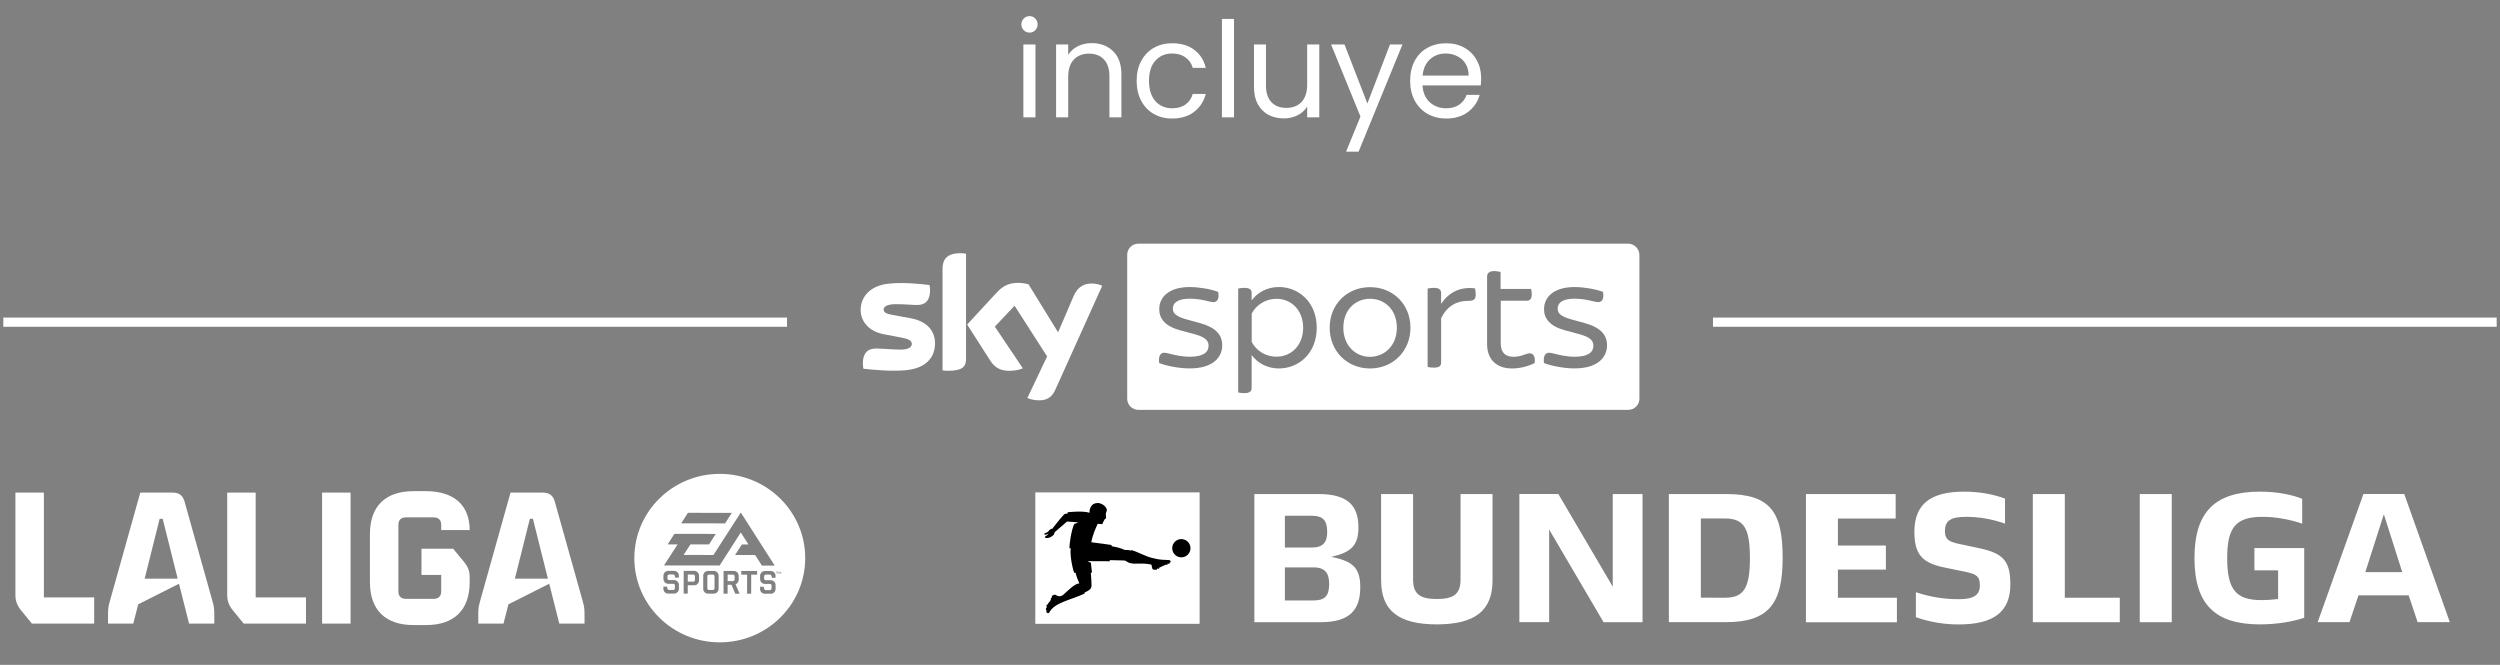
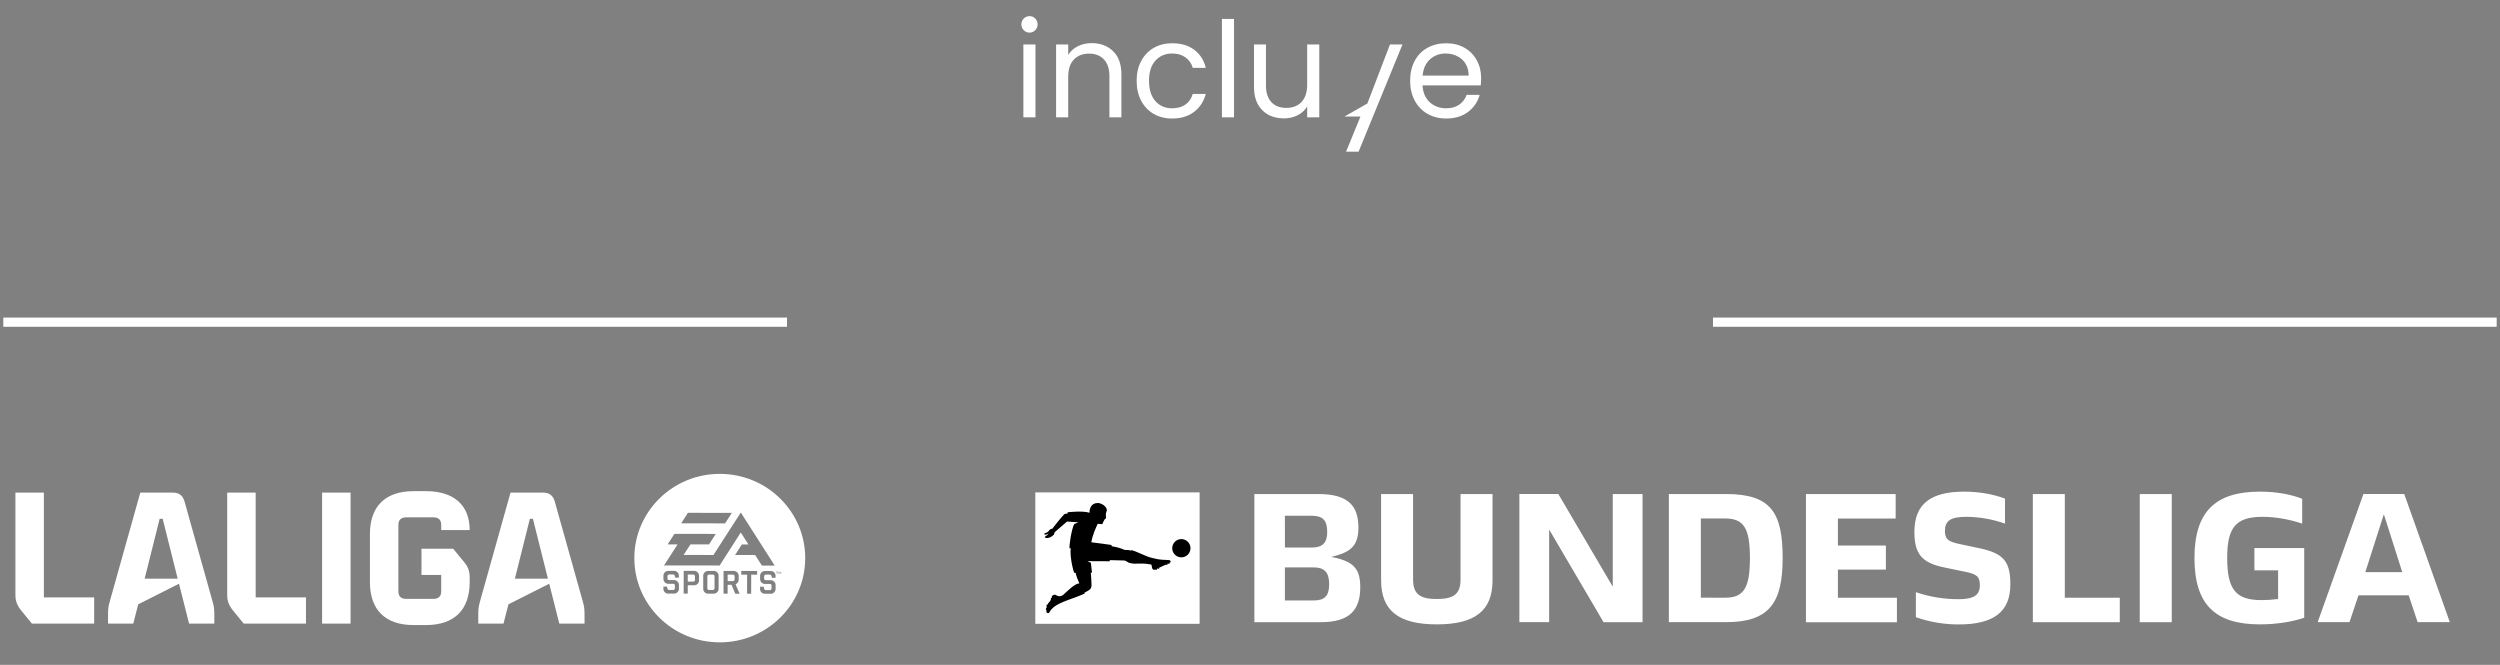
<svg xmlns="http://www.w3.org/2000/svg" width="376" height="100" viewBox="0 0 376 100" fill="none">
  <rect x="0" y="0" width="376" height="100" fill="#808080" stroke="none" />
-   <path d="M154.855 4.906C154.508 4.906 154.215 4.786 153.975 4.546C153.735 4.306 153.615 4.013 153.615 3.666C153.615 3.32 153.735 3.026 153.975 2.786C154.215 2.546 154.508 2.426 154.855 2.426C155.188 2.426 155.468 2.546 155.695 2.786C155.935 3.026 156.055 3.32 156.055 3.666C156.055 4.013 155.935 4.306 155.695 4.546C155.468 4.786 155.188 4.906 154.855 4.906ZM155.735 6.686V17.646H153.915V6.686H155.735ZM164.177 6.486C165.51 6.486 166.59 6.893 167.417 7.706C168.244 8.506 168.657 9.666 168.657 11.187V17.646H166.857V11.447C166.857 10.353 166.584 9.52 166.037 8.946C165.49 8.36 164.744 8.066 163.797 8.066C162.837 8.066 162.07 8.366 161.497 8.966C160.937 9.566 160.657 10.44 160.657 11.586V17.646H158.837V6.686H160.657V8.246C161.017 7.686 161.504 7.253 162.117 6.946C162.744 6.64 163.43 6.486 164.177 6.486ZM170.95 12.146C170.95 11.013 171.177 10.027 171.63 9.186C172.083 8.333 172.71 7.673 173.51 7.206C174.323 6.74 175.25 6.506 176.29 6.506C177.637 6.506 178.743 6.833 179.61 7.486C180.49 8.14 181.07 9.046 181.35 10.207H179.39C179.203 9.54 178.837 9.013 178.29 8.626C177.757 8.24 177.09 8.046 176.29 8.046C175.25 8.046 174.41 8.406 173.77 9.126C173.13 9.833 172.81 10.84 172.81 12.146C172.81 13.466 173.13 14.486 173.77 15.207C174.41 15.927 175.25 16.287 176.29 16.287C177.09 16.287 177.757 16.1 178.29 15.726C178.823 15.353 179.19 14.82 179.39 14.127H181.35C181.057 15.246 180.47 16.146 179.59 16.826C178.71 17.493 177.61 17.826 176.29 17.826C175.25 17.826 174.323 17.593 173.51 17.127C172.71 16.66 172.083 16 171.63 15.146C171.177 14.293 170.95 13.293 170.95 12.146ZM185.598 2.846V17.646H183.778V2.846H185.598ZM198.42 6.686V17.646H196.6V16.026C196.253 16.587 195.767 17.026 195.14 17.346C194.527 17.653 193.847 17.806 193.1 17.806C192.247 17.806 191.48 17.633 190.8 17.287C190.12 16.927 189.58 16.393 189.18 15.687C188.793 14.98 188.6 14.12 188.6 13.107V6.686H190.4V12.867C190.4 13.947 190.673 14.78 191.22 15.367C191.767 15.94 192.513 16.227 193.46 16.227C194.433 16.227 195.2 15.927 195.76 15.326C196.32 14.726 196.6 13.853 196.6 12.707V6.686H198.42ZM210.933 6.686L204.333 22.806H202.453L204.613 17.526L200.193 6.686H202.213L205.653 15.566L209.053 6.686H210.933ZM222.763 11.746C222.763 12.093 222.743 12.46 222.703 12.847H213.943C214.009 13.927 214.376 14.773 215.043 15.386C215.723 15.986 216.543 16.287 217.503 16.287C218.289 16.287 218.943 16.107 219.463 15.746C219.996 15.373 220.369 14.88 220.583 14.267H222.543C222.249 15.32 221.663 16.18 220.783 16.846C219.903 17.5 218.809 17.826 217.503 17.826C216.463 17.826 215.529 17.593 214.703 17.127C213.889 16.66 213.249 16 212.783 15.146C212.316 14.28 212.083 13.28 212.083 12.146C212.083 11.013 212.309 10.02 212.763 9.166C213.216 8.313 213.849 7.66 214.663 7.206C215.489 6.74 216.436 6.506 217.503 6.506C218.543 6.506 219.463 6.733 220.263 7.186C221.063 7.64 221.676 8.266 222.103 9.066C222.543 9.853 222.763 10.746 222.763 11.746ZM220.883 11.367C220.883 10.673 220.729 10.08 220.423 9.586C220.116 9.08 219.696 8.7 219.163 8.446C218.643 8.18 218.063 8.046 217.423 8.046C216.503 8.046 215.716 8.34 215.063 8.926C214.423 9.513 214.056 10.326 213.963 11.367H220.883Z" fill="white" />
+   <path d="M154.855 4.906C154.508 4.906 154.215 4.786 153.975 4.546C153.735 4.306 153.615 4.013 153.615 3.666C153.615 3.32 153.735 3.026 153.975 2.786C154.215 2.546 154.508 2.426 154.855 2.426C155.188 2.426 155.468 2.546 155.695 2.786C155.935 3.026 156.055 3.32 156.055 3.666C156.055 4.013 155.935 4.306 155.695 4.546C155.468 4.786 155.188 4.906 154.855 4.906ZM155.735 6.686V17.646H153.915V6.686H155.735ZM164.177 6.486C165.51 6.486 166.59 6.893 167.417 7.706C168.244 8.506 168.657 9.666 168.657 11.187V17.646H166.857V11.447C166.857 10.353 166.584 9.52 166.037 8.946C165.49 8.36 164.744 8.066 163.797 8.066C162.837 8.066 162.07 8.366 161.497 8.966C160.937 9.566 160.657 10.44 160.657 11.586V17.646H158.837V6.686H160.657V8.246C161.017 7.686 161.504 7.253 162.117 6.946C162.744 6.64 163.43 6.486 164.177 6.486ZM170.95 12.146C170.95 11.013 171.177 10.027 171.63 9.186C172.083 8.333 172.71 7.673 173.51 7.206C174.323 6.74 175.25 6.506 176.29 6.506C177.637 6.506 178.743 6.833 179.61 7.486C180.49 8.14 181.07 9.046 181.35 10.207H179.39C179.203 9.54 178.837 9.013 178.29 8.626C177.757 8.24 177.09 8.046 176.29 8.046C175.25 8.046 174.41 8.406 173.77 9.126C173.13 9.833 172.81 10.84 172.81 12.146C172.81 13.466 173.13 14.486 173.77 15.207C174.41 15.927 175.25 16.287 176.29 16.287C177.09 16.287 177.757 16.1 178.29 15.726C178.823 15.353 179.19 14.82 179.39 14.127H181.35C181.057 15.246 180.47 16.146 179.59 16.826C178.71 17.493 177.61 17.826 176.29 17.826C175.25 17.826 174.323 17.593 173.51 17.127C172.71 16.66 172.083 16 171.63 15.146C171.177 14.293 170.95 13.293 170.95 12.146ZM185.598 2.846V17.646H183.778V2.846H185.598ZM198.42 6.686V17.646H196.6V16.026C196.253 16.587 195.767 17.026 195.14 17.346C194.527 17.653 193.847 17.806 193.1 17.806C192.247 17.806 191.48 17.633 190.8 17.287C190.12 16.927 189.58 16.393 189.18 15.687C188.793 14.98 188.6 14.12 188.6 13.107V6.686H190.4V12.867C190.4 13.947 190.673 14.78 191.22 15.367C191.767 15.94 192.513 16.227 193.46 16.227C194.433 16.227 195.2 15.927 195.76 15.326C196.32 14.726 196.6 13.853 196.6 12.707V6.686H198.42ZM210.933 6.686L204.333 22.806H202.453L204.613 17.526H202.213L205.653 15.566L209.053 6.686H210.933ZM222.763 11.746C222.763 12.093 222.743 12.46 222.703 12.847H213.943C214.009 13.927 214.376 14.773 215.043 15.386C215.723 15.986 216.543 16.287 217.503 16.287C218.289 16.287 218.943 16.107 219.463 15.746C219.996 15.373 220.369 14.88 220.583 14.267H222.543C222.249 15.32 221.663 16.18 220.783 16.846C219.903 17.5 218.809 17.826 217.503 17.826C216.463 17.826 215.529 17.593 214.703 17.127C213.889 16.66 213.249 16 212.783 15.146C212.316 14.28 212.083 13.28 212.083 12.146C212.083 11.013 212.309 10.02 212.763 9.166C213.216 8.313 213.849 7.66 214.663 7.206C215.489 6.74 216.436 6.506 217.503 6.506C218.543 6.506 219.463 6.733 220.263 7.186C221.063 7.64 221.676 8.266 222.103 9.066C222.543 9.853 222.763 10.746 222.763 11.746ZM220.883 11.367C220.883 10.673 220.729 10.08 220.423 9.586C220.116 9.08 219.696 8.7 219.163 8.446C218.643 8.18 218.063 8.046 217.423 8.046C216.503 8.046 215.716 8.34 215.063 8.926C214.423 9.513 214.056 10.326 213.963 11.367H220.883Z" fill="white" />
  <line x1="0.5" y1="48.455" x2="118.367" y2="48.455" stroke="white" stroke-width="1.384" />
  <g clip-path="url(#clip0_9953_19590)">
-     <path d="M154.517 59.856C154.812 60.001 155.417 60.191 156.192 60.211C157.512 60.231 158.222 59.731 158.742 58.566L165.772 42.981C165.477 42.836 164.832 42.646 164.307 42.646C163.407 42.626 162.197 42.811 161.422 44.646L159.137 49.981L154.682 42.751C154.387 42.666 153.677 42.541 153.177 42.541C151.587 42.541 150.707 43.126 149.812 44.101L145.462 48.811L148.957 54.271C149.607 55.271 150.442 55.771 151.822 55.771C152.722 55.771 153.472 55.561 153.832 55.396L149.622 49.126L152.592 45.981L157.487 53.606L154.517 59.856ZM145.292 53.956C145.292 55.101 144.832 55.766 142.572 55.766C142.277 55.766 142.007 55.746 141.757 55.706V40.456C141.757 39.291 142.152 38.081 144.432 38.081C144.727 38.081 145.017 38.101 145.292 38.166V53.956ZM140.627 51.646C140.627 53.791 139.227 55.356 136.362 55.666C134.292 55.896 131.282 55.626 129.857 55.456C129.817 55.226 129.772 54.936 129.772 54.706C129.772 52.831 130.777 52.416 131.737 52.416C132.722 52.416 134.287 52.581 135.462 52.581C136.737 52.581 137.137 52.141 137.137 51.746C137.137 51.206 136.637 50.996 135.632 50.786L132.912 50.266C130.652 49.851 129.442 48.286 129.442 46.641C129.442 44.641 130.862 42.951 133.667 42.661C135.777 42.431 138.372 42.681 139.797 42.871C139.837 43.101 139.882 43.351 139.882 43.601C139.882 45.476 138.897 45.871 137.937 45.871C137.207 45.871 136.077 45.746 134.757 45.746C133.437 45.746 132.897 46.101 132.897 46.556C132.897 47.036 133.422 47.221 134.257 47.366L136.852 47.846C139.477 48.291 140.627 49.791 140.627 51.646Z" fill="white" />
-     <path fill-rule="evenodd" clip-rule="evenodd" d="M244.867 36.647H171.207C170.287 36.647 169.532 37.397 169.532 38.312V59.977C169.532 60.892 170.287 61.642 171.207 61.642H244.892C245.812 61.642 246.567 60.892 246.567 59.977V38.312C246.542 37.397 245.787 36.647 244.867 36.647ZM174.343 54.607C174.198 53.587 174.508 53.047 175.118 53.047C175.316 53.047 175.616 53.122 176.004 53.219C176.72 53.398 177.739 53.652 178.988 53.652C181.018 53.652 181.768 52.942 181.768 52.007C181.768 51.342 181.473 50.757 179.658 50.257L177.568 49.697C175.248 49.092 174.348 47.927 174.348 46.507C174.348 44.737 175.748 43.172 178.928 43.172C180.348 43.172 182.128 43.482 183.218 43.902C183.408 44.902 183.093 45.442 182.488 45.442C182.292 45.442 182.007 45.375 181.642 45.289C180.991 45.136 180.085 44.922 178.973 44.922C177.093 44.922 176.398 45.567 176.398 46.402C176.398 46.987 176.668 47.527 178.343 48.007L180.478 48.592C182.863 49.257 183.823 50.362 183.823 51.927C183.823 53.762 182.403 55.407 178.948 55.407C177.398 55.417 175.493 55.042 174.343 54.607ZM192.348 55.417C195.318 55.417 198.038 53.147 198.038 49.292C198.038 45.457 195.323 43.167 192.348 43.167C190.568 43.167 189.108 43.997 188.248 45.187V44.062C188.248 43.582 187.978 43.292 187.183 43.292C186.788 43.292 186.413 43.357 186.223 43.397V59.022C186.408 59.087 186.788 59.127 187.183 59.127C187.978 59.127 188.248 58.817 188.248 58.357V53.397C189.128 54.582 190.568 55.417 192.348 55.417ZM191.958 44.937C194.278 44.937 195.993 46.707 195.993 49.292C195.993 51.877 194.273 53.647 191.958 53.647C190.368 53.647 188.928 52.752 188.258 51.417V47.167C188.923 45.852 190.388 44.937 191.958 44.937ZM199.983 49.292C199.983 45.792 202.578 43.187 206.048 43.187C209.543 43.187 212.133 45.792 212.133 49.292C212.133 52.772 209.538 55.417 206.048 55.417C202.578 55.417 199.983 52.772 199.983 49.292ZM210.088 49.292C210.088 46.582 208.268 44.937 206.053 44.937C203.858 44.937 202.038 46.582 202.038 49.292C202.038 51.957 203.858 53.667 206.053 53.667C208.268 53.647 210.088 51.957 210.088 49.292ZM220.758 45.252C221.613 45.252 221.948 45.082 221.948 44.272C221.948 44.029 221.908 43.777 221.878 43.587C221.864 43.5 221.853 43.426 221.848 43.372C219.648 43.082 217.893 43.957 216.743 45.707V44.062C216.743 43.582 216.468 43.292 215.653 43.292C215.298 43.292 214.903 43.357 214.713 43.397V55.187C214.923 55.252 215.318 55.292 215.653 55.292C216.473 55.292 216.743 55.022 216.743 54.522V47.877C217.623 46.042 219.063 45.252 220.758 45.252ZM230.813 54.607C229.788 55.107 228.598 55.417 227.403 55.417C225.058 55.417 223.658 54.042 223.658 51.752V41.627C223.658 41.107 223.953 40.772 224.748 40.772C225.047 40.772 225.393 40.84 225.613 40.883L225.688 40.897V43.457H230.288C230.293 43.496 230.3 43.546 230.308 43.603C230.335 43.787 230.373 44.046 230.373 44.267C230.373 44.977 230.078 45.227 229.643 45.227H225.713V51.622C225.713 52.997 226.363 53.662 227.658 53.662C228.362 53.662 228.878 53.48 229.298 53.331C229.588 53.229 229.832 53.142 230.063 53.142C230.628 53.142 230.938 53.627 230.813 54.607ZM232.993 53.047C232.383 53.047 232.073 53.587 232.218 54.607C233.368 55.042 235.268 55.417 236.823 55.407C240.278 55.407 241.698 53.762 241.698 51.927C241.698 50.362 240.738 49.257 238.353 48.592L236.218 48.007C234.543 47.527 234.273 46.987 234.273 46.402C234.273 45.567 234.968 44.922 236.848 44.922C237.96 44.922 238.866 45.136 239.517 45.289C239.882 45.375 240.167 45.442 240.363 45.442C240.968 45.442 241.283 44.902 241.093 43.902C240.003 43.482 238.223 43.172 236.803 43.172C233.623 43.172 232.223 44.737 232.223 46.507C232.223 47.927 233.123 49.092 235.443 49.697L237.533 50.257C239.348 50.757 239.643 51.342 239.643 52.007C239.643 52.942 238.893 53.652 236.863 53.652C235.614 53.652 234.595 53.398 233.879 53.219C233.491 53.122 233.191 53.047 232.993 53.047Z" fill="white" />
-   </g>
+     </g>
  <line x1="257.633" y1="48.455" x2="375.5" y2="48.455" stroke="white" stroke-width="1.384" />
  <g clip-path="url(#clip1_9953_19590)">
    <path d="M2.318 89.484V74.089H6.599V89.849H14.164V93.788H4.802L3.118 91.734C2.546 91.002 2.318 90.328 2.318 89.481M16.476 90.581L21.1 74.089H26.009C26.923 74.089 27.493 74.512 27.75 75.413L32.002 90.581C32.202 91.257 32.23 91.707 32.23 92.579V93.789H28.435L26.923 87.794L20.786 90.891L20.044 93.788H16.249V92.577C16.249 91.706 16.276 91.255 16.476 90.581ZM26.723 87.033L24.468 78.028H24.011L21.756 87.035H26.723V87.033ZM34.172 89.484V74.089H38.453V89.849H46.017V93.788H36.655L34.971 91.734C34.4 91.002 34.172 90.328 34.172 89.481M52.724 74.091H48.444V93.791H52.724V74.091ZM55.635 87.536V80.344C55.635 76.15 57.947 73.871 62.2 73.871H64.074C68.27 73.871 70.639 75.983 70.639 79.725H66.358V78.936C66.358 78.206 65.958 77.81 65.216 77.81H61.059C60.317 77.81 59.917 78.206 59.917 78.936V88.945C59.917 89.676 60.317 90.07 61.058 90.07H65.216C65.958 90.07 66.357 89.676 66.357 88.944V86.468H63.39V82.526H68.156L69.841 84.581C70.411 85.285 70.639 85.933 70.639 86.834V87.537C70.639 91.73 68.327 94.009 64.074 94.009H62.201C57.949 94.009 55.635 91.728 55.635 87.536ZM72.157 90.581L76.781 74.089H81.692C82.605 74.089 83.176 74.512 83.432 75.413L87.685 90.581C87.885 91.257 87.913 91.707 87.913 92.579V93.789H84.118L82.604 87.794L76.467 90.891L75.725 93.788H71.932V92.577C71.932 91.706 71.96 91.255 72.16 90.581M82.406 87.033L80.15 78.028H79.692L77.438 87.035H82.404L82.406 87.033ZM110.245 86.422H109.442V87.401H110.243C110.276 87.402 110.309 87.396 110.339 87.383C110.369 87.37 110.396 87.351 110.418 87.326C110.463 87.27 110.486 87.199 110.484 87.126V86.704C110.488 86.631 110.465 86.56 110.419 86.503C110.398 86.477 110.371 86.457 110.341 86.443C110.311 86.429 110.278 86.423 110.245 86.424M107.22 86.418H106.631C106.597 86.416 106.563 86.423 106.532 86.436C106.5 86.449 106.472 86.47 106.45 86.496C106.404 86.553 106.381 86.624 106.385 86.697L106.382 88.452C106.382 88.531 106.403 88.597 106.447 88.651C106.469 88.678 106.496 88.7 106.528 88.714C106.559 88.729 106.594 88.736 106.628 88.735H107.217C107.287 88.735 107.348 88.707 107.392 88.652C107.44 88.597 107.465 88.527 107.463 88.454L107.466 86.7C107.469 86.626 107.444 86.554 107.396 86.499C107.374 86.473 107.347 86.453 107.317 86.439C107.286 86.425 107.253 86.417 107.22 86.418ZM104.277 86.414H103.44L103.438 87.474H104.275C104.346 87.474 104.406 87.449 104.453 87.395C104.5 87.339 104.525 87.267 104.523 87.194V86.696C104.527 86.621 104.502 86.549 104.453 86.493C104.432 86.467 104.405 86.447 104.375 86.433C104.344 86.42 104.31 86.413 104.277 86.414Z" fill="white" />
    <path d="M108.275 71.27C101.178 71.261 95.417 76.924 95.406 83.922C95.396 90.918 101.14 96.599 108.235 96.61C115.332 96.621 121.093 90.956 121.104 83.958C121.116 76.962 115.37 71.282 108.275 71.27ZM103.463 77.127L110.069 77.137L109.053 78.716L102.45 78.709L103.463 77.127ZM102.107 88.55C102.109 88.646 102.091 88.742 102.054 88.83C102.017 88.919 101.963 88.999 101.894 89.066C101.826 89.135 101.745 89.189 101.656 89.226C101.566 89.263 101.47 89.281 101.373 89.28H100.5C100.405 89.281 100.31 89.264 100.221 89.228C100.132 89.193 100.051 89.14 99.983 89.073C99.915 89.006 99.862 88.927 99.826 88.838C99.79 88.75 99.773 88.655 99.776 88.56V88.221H100.312L100.39 88.536C100.426 88.666 100.517 88.734 100.665 88.734H101.255C101.289 88.735 101.322 88.728 101.353 88.715C101.384 88.701 101.412 88.68 101.434 88.655C101.48 88.598 101.504 88.526 101.501 88.453V88.08C101.501 87.897 101.42 87.803 101.256 87.803H100.517C100.42 87.804 100.325 87.786 100.235 87.75C100.145 87.713 100.064 87.66 99.995 87.592C99.927 87.524 99.872 87.443 99.835 87.354C99.798 87.265 99.779 87.169 99.779 87.072V86.58C99.78 86.484 99.8 86.389 99.837 86.301C99.875 86.212 99.929 86.132 99.998 86.065C100.067 85.998 100.148 85.945 100.237 85.909C100.326 85.874 100.421 85.856 100.517 85.858H101.376C101.579 85.859 101.751 85.928 101.893 86.064C101.961 86.13 102.015 86.209 102.051 86.297C102.086 86.385 102.103 86.479 102.1 86.574V86.881H101.566L101.487 86.602C101.473 86.543 101.437 86.49 101.388 86.454C101.339 86.418 101.278 86.4 101.217 86.404H100.635C100.602 86.402 100.568 86.408 100.537 86.422C100.506 86.436 100.478 86.456 100.457 86.483C100.408 86.539 100.384 86.611 100.388 86.685V86.974C100.388 87.154 100.468 87.244 100.635 87.244H101.376C101.576 87.244 101.749 87.317 101.894 87.461C101.964 87.527 102.019 87.607 102.056 87.695C102.093 87.784 102.111 87.879 102.11 87.975V88.552L102.107 88.55ZM105.136 87.303C105.135 87.4 105.115 87.495 105.077 87.583C105.039 87.672 104.984 87.752 104.915 87.819C104.846 87.887 104.765 87.94 104.675 87.976C104.586 88.011 104.49 88.029 104.394 88.028H103.438V89.281H102.822L102.828 85.86H104.397C104.599 85.86 104.777 85.932 104.922 86.076C104.99 86.141 105.045 86.22 105.082 86.307C105.118 86.394 105.137 86.488 105.136 86.582V87.302V87.303ZM108.073 88.555C108.073 88.762 108.003 88.935 107.855 89.076C107.787 89.144 107.706 89.198 107.616 89.234C107.527 89.271 107.431 89.288 107.334 89.287H106.503C106.406 89.288 106.309 89.269 106.219 89.233C106.129 89.195 106.048 89.141 105.979 89.071C105.909 89.004 105.853 88.924 105.816 88.834C105.779 88.744 105.761 88.648 105.764 88.55L105.767 86.584C105.767 86.387 105.84 86.218 105.984 86.077C106.052 86.008 106.134 85.954 106.224 85.918C106.315 85.881 106.411 85.864 106.509 85.866H107.34C107.547 85.866 107.717 85.936 107.861 86.077C107.931 86.142 107.987 86.221 108.025 86.309C108.063 86.397 108.081 86.492 108.079 86.588L108.076 88.555H108.073ZM108.232 85.052L99.868 85.042L101.907 81.875L100.414 81.874L101.432 80.291L107.654 80.3L106.634 81.882L103.846 81.878L102.812 83.462L107.304 83.469L111.419 77.083L116.517 85.064L114.589 85.061L113.575 83.477L110.556 83.471L111.574 81.886H112.562L111.413 80.087L108.234 85.052H108.232ZM110.583 89.292L110.019 87.952H109.438L109.435 89.29H108.82L108.825 85.869L110.36 85.87C110.566 85.87 110.74 85.941 110.881 86.084C110.95 86.149 111.005 86.228 111.042 86.315C111.08 86.402 111.099 86.496 111.098 86.591V87.189C111.098 87.344 111.053 87.485 110.967 87.612C110.881 87.73 110.764 87.822 110.629 87.879L111.235 89.294H110.583V89.292ZM113.872 86.428H112.982L112.976 89.295H112.362L112.365 86.426H111.484V85.872L113.872 85.874V86.428ZM116.65 88.572C116.652 88.668 116.634 88.763 116.596 88.852C116.559 88.94 116.504 89.02 116.435 89.087C116.367 89.156 116.285 89.211 116.195 89.248C116.105 89.284 116.008 89.302 115.911 89.301H115.042C114.946 89.302 114.851 89.285 114.762 89.249C114.672 89.214 114.591 89.161 114.523 89.094C114.454 89.027 114.401 88.948 114.365 88.859C114.33 88.771 114.313 88.677 114.316 88.582V88.241H114.851L114.93 88.558C114.966 88.687 115.056 88.755 115.204 88.755H115.793C115.827 88.756 115.861 88.75 115.892 88.736C115.923 88.723 115.951 88.702 115.973 88.676C116.018 88.618 116.041 88.547 116.039 88.475V88.101C116.039 87.918 115.959 87.824 115.794 87.824H115.055C114.958 87.826 114.862 87.807 114.772 87.77C114.683 87.733 114.601 87.678 114.534 87.609C114.464 87.542 114.409 87.462 114.372 87.373C114.335 87.284 114.317 87.188 114.318 87.092V86.599C114.318 86.402 114.393 86.231 114.535 86.09C114.676 85.948 114.853 85.879 115.058 85.879H115.915C116.121 85.879 116.291 85.949 116.433 86.084C116.502 86.15 116.555 86.229 116.591 86.317C116.627 86.405 116.644 86.499 116.642 86.594V86.901H116.108L116.028 86.621C115.986 86.488 115.894 86.423 115.758 86.423H115.176C115.142 86.422 115.108 86.428 115.077 86.442C115.045 86.456 115.018 86.476 114.996 86.502C114.949 86.559 114.925 86.631 114.927 86.705V86.993C114.927 87.172 115.011 87.264 115.173 87.264H115.911C116.008 87.263 116.104 87.281 116.193 87.319C116.282 87.356 116.362 87.412 116.429 87.482C116.5 87.547 116.556 87.626 116.594 87.715C116.632 87.803 116.652 87.898 116.65 87.994V88.573V88.572ZM117.028 86.049H116.897V86.322H116.831V86.047H116.701V85.99H117.028V86.049ZM117.418 86.323V86.118C117.418 86.109 117.418 86.098 117.421 86.083C117.413 86.097 117.412 86.107 117.404 86.118L117.298 86.28H117.288L117.178 86.114L117.159 86.081C117.159 86.095 117.164 86.105 117.164 86.118V86.322H117.108V85.991H117.164L117.297 86.191L117.429 85.991H117.481V86.322L117.418 86.323Z" fill="white" />
  </g>
  <path d="M180.421 74.056H155.712V93.822H180.421V74.056Z" fill="white" />
  <path d="M176.082 84.463C176.095 84.512 176.052 84.546 175.962 84.611L175.908 84.641L175.927 84.677C175.939 84.7 175.918 84.735 175.88 84.754L175.799 84.794C175.762 84.814 175.721 84.81 175.71 84.787L175.692 84.754L175.59 84.804L175.606 84.839C175.618 84.862 175.595 84.897 175.557 84.914L175.474 84.953C175.437 84.971 175.397 84.966 175.385 84.942L175.371 84.91C175.054 85.06 174.7 85.218 174.334 85.387L174.355 85.433C174.367 85.457 174.344 85.491 174.307 85.508L174.224 85.547C174.186 85.564 174.146 85.558 174.136 85.535L174.114 85.489L173.996 85.546L174.019 85.593C174.029 85.618 174.008 85.65 173.969 85.669L173.887 85.707C173.848 85.724 173.809 85.719 173.798 85.696L173.777 85.65C173.611 85.716 173.43 85.747 173.298 85.498C173.242 85.384 173.239 85.122 173.195 84.982C173.186 84.96 173.172 84.94 173.153 84.925C173.135 84.911 173.112 84.901 173.089 84.897C171.479 84.588 170.934 84.932 169.902 84.677C169.578 84.598 169.402 84.299 169.002 84.294C168.13 84.268 167.873 84.281 166.928 84.245C166.887 84.382 166.883 84.412 166.883 84.412L163.56 84.396L164.068 84.645L164.231 86.111C164.231 86.111 164.096 86.149 164.057 86.154C164.089 86.445 164.12 86.842 164.137 87.198C164.151 87.518 164.168 87.851 164.165 88.063C164.166 88.201 164.133 88.337 164.068 88.459C164.005 88.566 163.92 88.658 163.819 88.729C163.789 88.752 163.66 88.839 163.512 88.923C163.364 89.007 163.186 89.104 163.096 89.147C163.109 89.186 163.125 89.224 163.143 89.261C161.123 90.236 158.619 90.57 157.808 92.121C157.712 92.301 157.385 92.207 157.375 92.014C157.375 91.925 157.375 91.78 157.375 91.7H157.346C157.32 91.7 157.3 91.664 157.303 91.621V91.53C157.303 91.489 157.328 91.456 157.353 91.457H157.388C157.398 91.367 157.415 91.278 157.439 91.191L157.408 91.181C157.384 91.172 157.376 91.132 157.39 91.093L157.42 91.007C157.435 90.968 157.465 90.943 157.491 90.951L157.521 90.962C157.665 90.626 157.943 90.478 158.073 90.159L158.052 90.151C158.026 90.141 158.019 90.103 158.033 90.063L158.063 89.977C158.078 89.937 158.109 89.913 158.134 89.922L158.156 89.929C158.175 89.883 158.198 89.832 158.223 89.781L158.196 89.763C158.173 89.748 158.173 89.709 158.196 89.673L158.245 89.596C158.267 89.561 158.302 89.544 158.325 89.558L158.336 89.565H158.348C158.355 89.565 158.358 89.565 158.364 89.558C158.377 89.544 158.39 89.53 158.404 89.518C158.466 89.472 158.54 89.447 158.617 89.446C158.694 89.445 158.769 89.468 158.832 89.512C158.959 89.588 159.455 89.871 159.932 89.442C160.72 88.735 161.641 87.775 162.333 87.743C162.145 87.338 161.819 86.489 161.782 86.176L161.55 86.127C161.429 85.866 161.134 84.662 161.051 83.758C161.051 83.758 160.954 82.783 161.051 82.44C160.998 82.434 160.9 82.514 160.873 82.515C160.746 82.204 161.158 79.577 161.565 78.812L162.19 78.563C162.125 78.555 161.674 78.535 160.486 78.438C159.825 79.024 159.059 79.656 158.67 80.001C158.605 80.049 158.494 80.425 158.494 80.425C158.494 80.425 158.3 80.598 158.115 80.725C157.875 80.893 157.287 81.023 157.159 80.821C157.13 80.772 157.135 80.751 157.159 80.725C157.251 80.628 157.594 80.465 157.711 80.247C157.523 80.344 157.313 80.441 157.15 80.424C157.078 80.424 157.041 80.245 157.133 80.213C157.383 80.108 157.581 80.062 157.728 79.855C157.875 79.647 158.042 79.523 158.268 79.518C158.268 79.518 159.373 78.076 160.023 77.387C160.204 77.199 160.538 77.261 160.538 77.261L160.594 77.042C160.594 77.042 162.821 76.776 163.864 77.12C163.839 76.489 164.122 75.651 165.109 75.651C165.617 75.651 166.363 76.1 166.465 76.644C166.496 76.812 166.399 76.923 166.348 77.135C166.26 77.456 166.383 77.813 166.348 77.924C166.319 78.016 166.215 78.009 166.125 78.134C166.046 78.257 165.978 78.386 165.921 78.521L165.788 78.832L165.093 78.782C164.839 79.331 164.318 80.449 164.134 81.558C164.68 81.605 167.156 81.963 167.156 81.963L167.216 82.165C167.216 82.165 168.259 82.29 169.112 82.696C169.306 82.743 169.782 82.671 170.097 82.816C170.118 82.803 170.171 82.75 170.194 82.735C171.307 83.078 172.228 83.661 173.3 83.921C173.3 83.921 173.802 84.043 173.97 84.076C174.255 84.131 174.542 84.168 174.831 84.186C175.175 84.213 175.366 84.208 175.617 84.223C175.795 84.234 176.012 84.204 176.083 84.463M177.676 81.079C177.404 81.079 177.139 81.159 176.913 81.31C176.688 81.461 176.512 81.675 176.408 81.926C176.304 82.177 176.277 82.453 176.33 82.719C176.383 82.985 176.513 83.23 176.705 83.422C176.897 83.614 177.142 83.745 177.408 83.797C177.674 83.85 177.95 83.823 178.201 83.719C178.452 83.615 178.666 83.439 178.817 83.214C178.968 82.988 179.048 82.723 179.048 82.451C179.048 82.271 179.013 82.092 178.943 81.925C178.874 81.759 178.773 81.607 178.645 81.48C178.517 81.353 178.366 81.251 178.199 81.183C178.032 81.114 177.853 81.079 177.673 81.079H177.676Z" fill="black" />
  <path d="M204.583 88.323C204.583 91.752 202.979 93.576 198.638 93.576H188.658V74.303H198.279C202.758 74.303 204.306 76.072 204.306 79.339C204.306 81.827 203.366 82.961 200.712 83.625L200.214 83.763L200.657 83.847C203.643 84.504 204.583 85.611 204.583 88.323ZM193.251 82.351H197.288C198.892 82.351 199.613 81.66 199.613 80.001C199.613 78.257 198.949 77.568 197.288 77.568H193.248L193.251 82.351ZM199.907 87.85C199.907 86.081 199.189 85.332 197.557 85.332H193.248V90.308H197.56C199.275 90.311 199.907 89.592 199.907 87.85ZM207.717 87.297V74.303H212.528V87.161C212.528 89.292 213.497 90.092 216.095 90.092C218.694 90.092 219.665 89.292 219.665 87.161V74.303H224.476V87.297C224.476 91.832 221.849 93.906 216.098 93.906C210.347 93.906 207.721 91.832 207.721 87.297H207.717ZM247.037 74.303V93.576H241.176L232.992 79.638V93.573H228.513V74.3H234.374L242.558 88.235V74.303H247.037ZM250.996 74.303H259.595C266.34 74.303 268.11 77.068 268.11 83.924C268.11 90.588 266.173 93.573 259.595 93.573H250.996V74.303ZM259.456 89.896C262.276 89.896 263.189 88.431 263.189 83.924C263.189 79.445 262.276 77.979 259.456 77.979H255.807V89.892L259.456 89.896ZM271.613 74.303H285.106V77.983H276.421V82.051H283.637V85.673H276.421V89.904H285.296V93.584H271.613V74.303ZM288.149 92.827V89.067C290.223 89.771 292.4 90.126 294.59 90.118C296.802 90.118 297.77 89.537 297.77 88.044C297.77 86.744 297.355 86.358 295.586 85.999L292.379 85.335C289.034 84.644 287.924 83.29 287.924 79.999C287.924 75.769 290.412 73.943 295.416 73.943C297.684 73.943 299.813 74.331 301.554 74.994V78.754C299.673 78.083 297.692 77.737 295.694 77.731C293.317 77.731 292.515 78.367 292.515 79.862C292.515 81.106 293.068 81.466 294.616 81.799L297.74 82.463C301.362 83.237 302.357 84.453 302.357 87.909C302.357 92.03 299.814 93.914 294.616 93.914C292.414 93.924 290.226 93.556 288.149 92.827ZM305.737 74.303H310.548V89.896H318.815V93.576H305.74L305.737 74.303ZM321.82 74.303H326.631V93.576H321.82V74.303ZM346.554 82.431V92.91C344.756 93.518 342.378 93.906 339.89 93.906C333.2 93.906 330.047 90.947 330.047 83.924C330.047 76.956 333.199 73.942 339.89 73.942C342.268 73.942 344.539 74.33 346.249 75.021V78.754C344.369 78.118 342.267 77.731 340.277 77.731C336.24 77.731 334.968 79.362 334.968 83.924C334.968 88.68 336.295 90.255 340.11 90.255C340.952 90.257 341.794 90.202 342.628 90.09V85.777H339.062V82.431H346.554ZM362.264 89.537H354.716L353.361 93.573H348.576L355.46 74.3H361.598L368.454 93.573H363.611L362.264 89.537ZM358.532 77.344L355.743 86.053H361.301L358.532 77.344Z" fill="white" />
  <defs>
    <clipPath id="clip0_9953_19590">
      <rect width="117.125" height="25" fill="white" transform="translate(129.438 36.647)" />
    </clipPath>
    <clipPath id="clip1_9953_19590">
      <rect width="118.863" height="25.339" fill="white" transform="translate(2.3 71.27)" />
    </clipPath>
  </defs>
</svg>